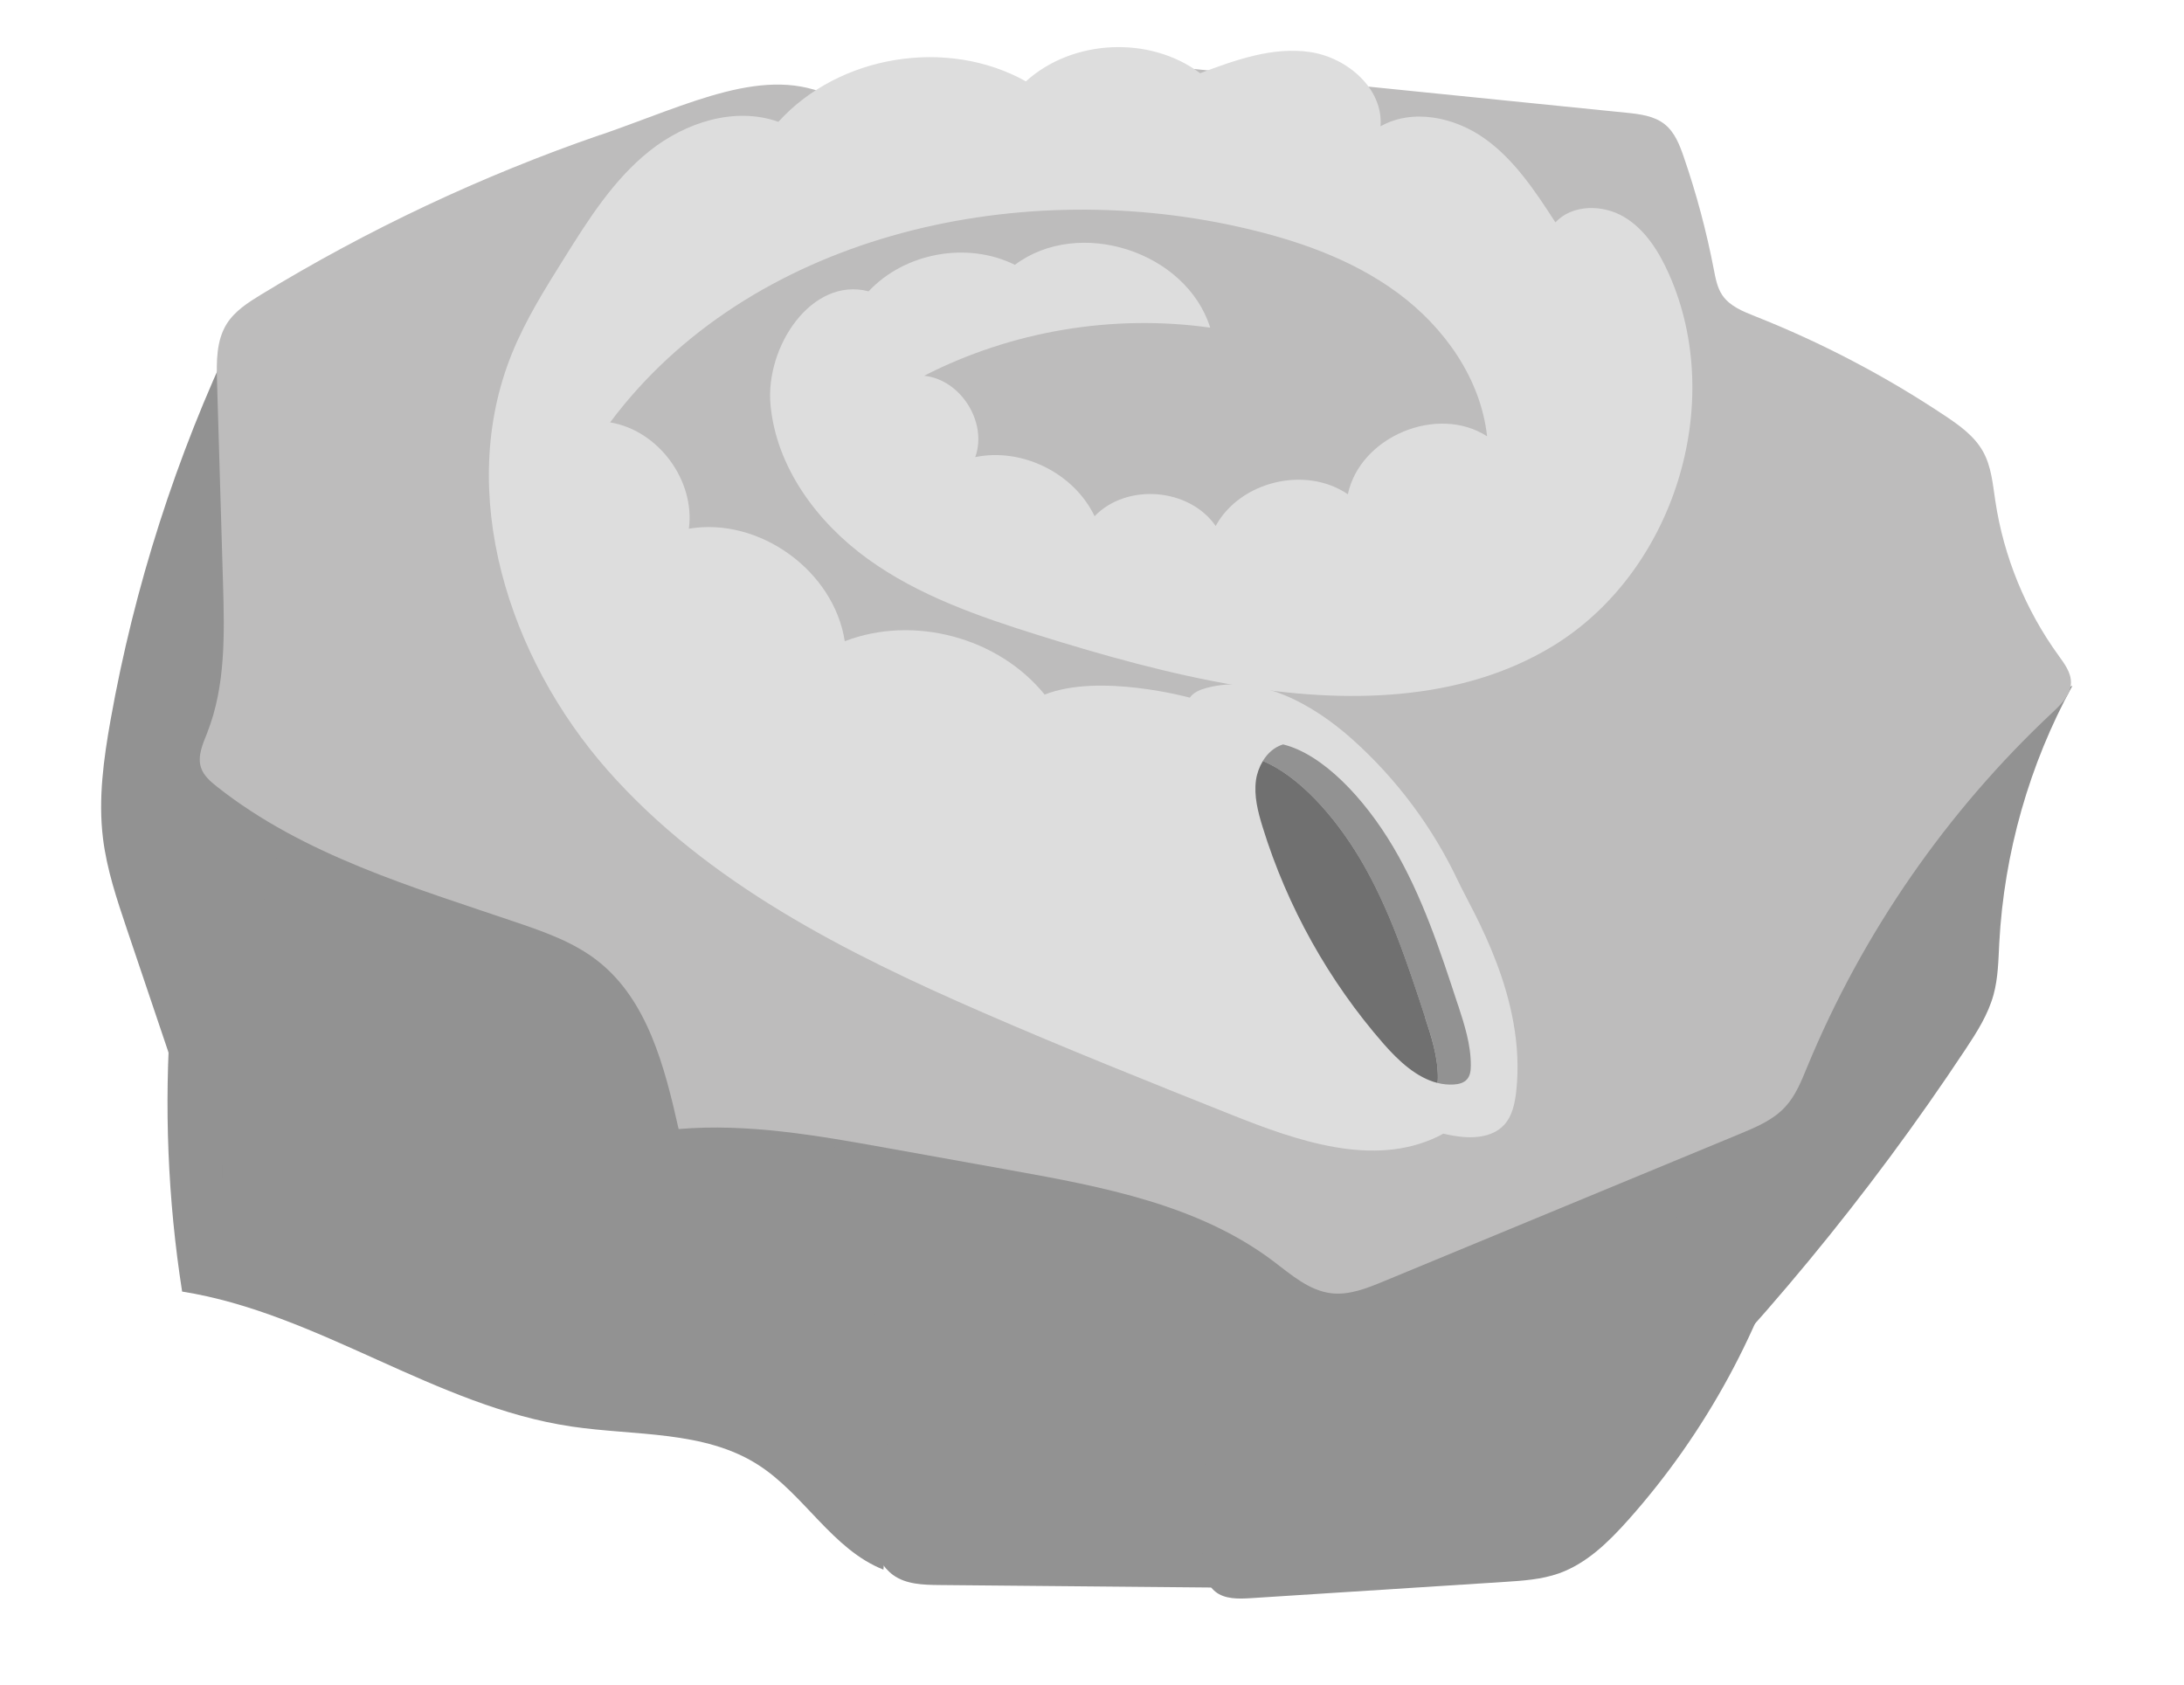
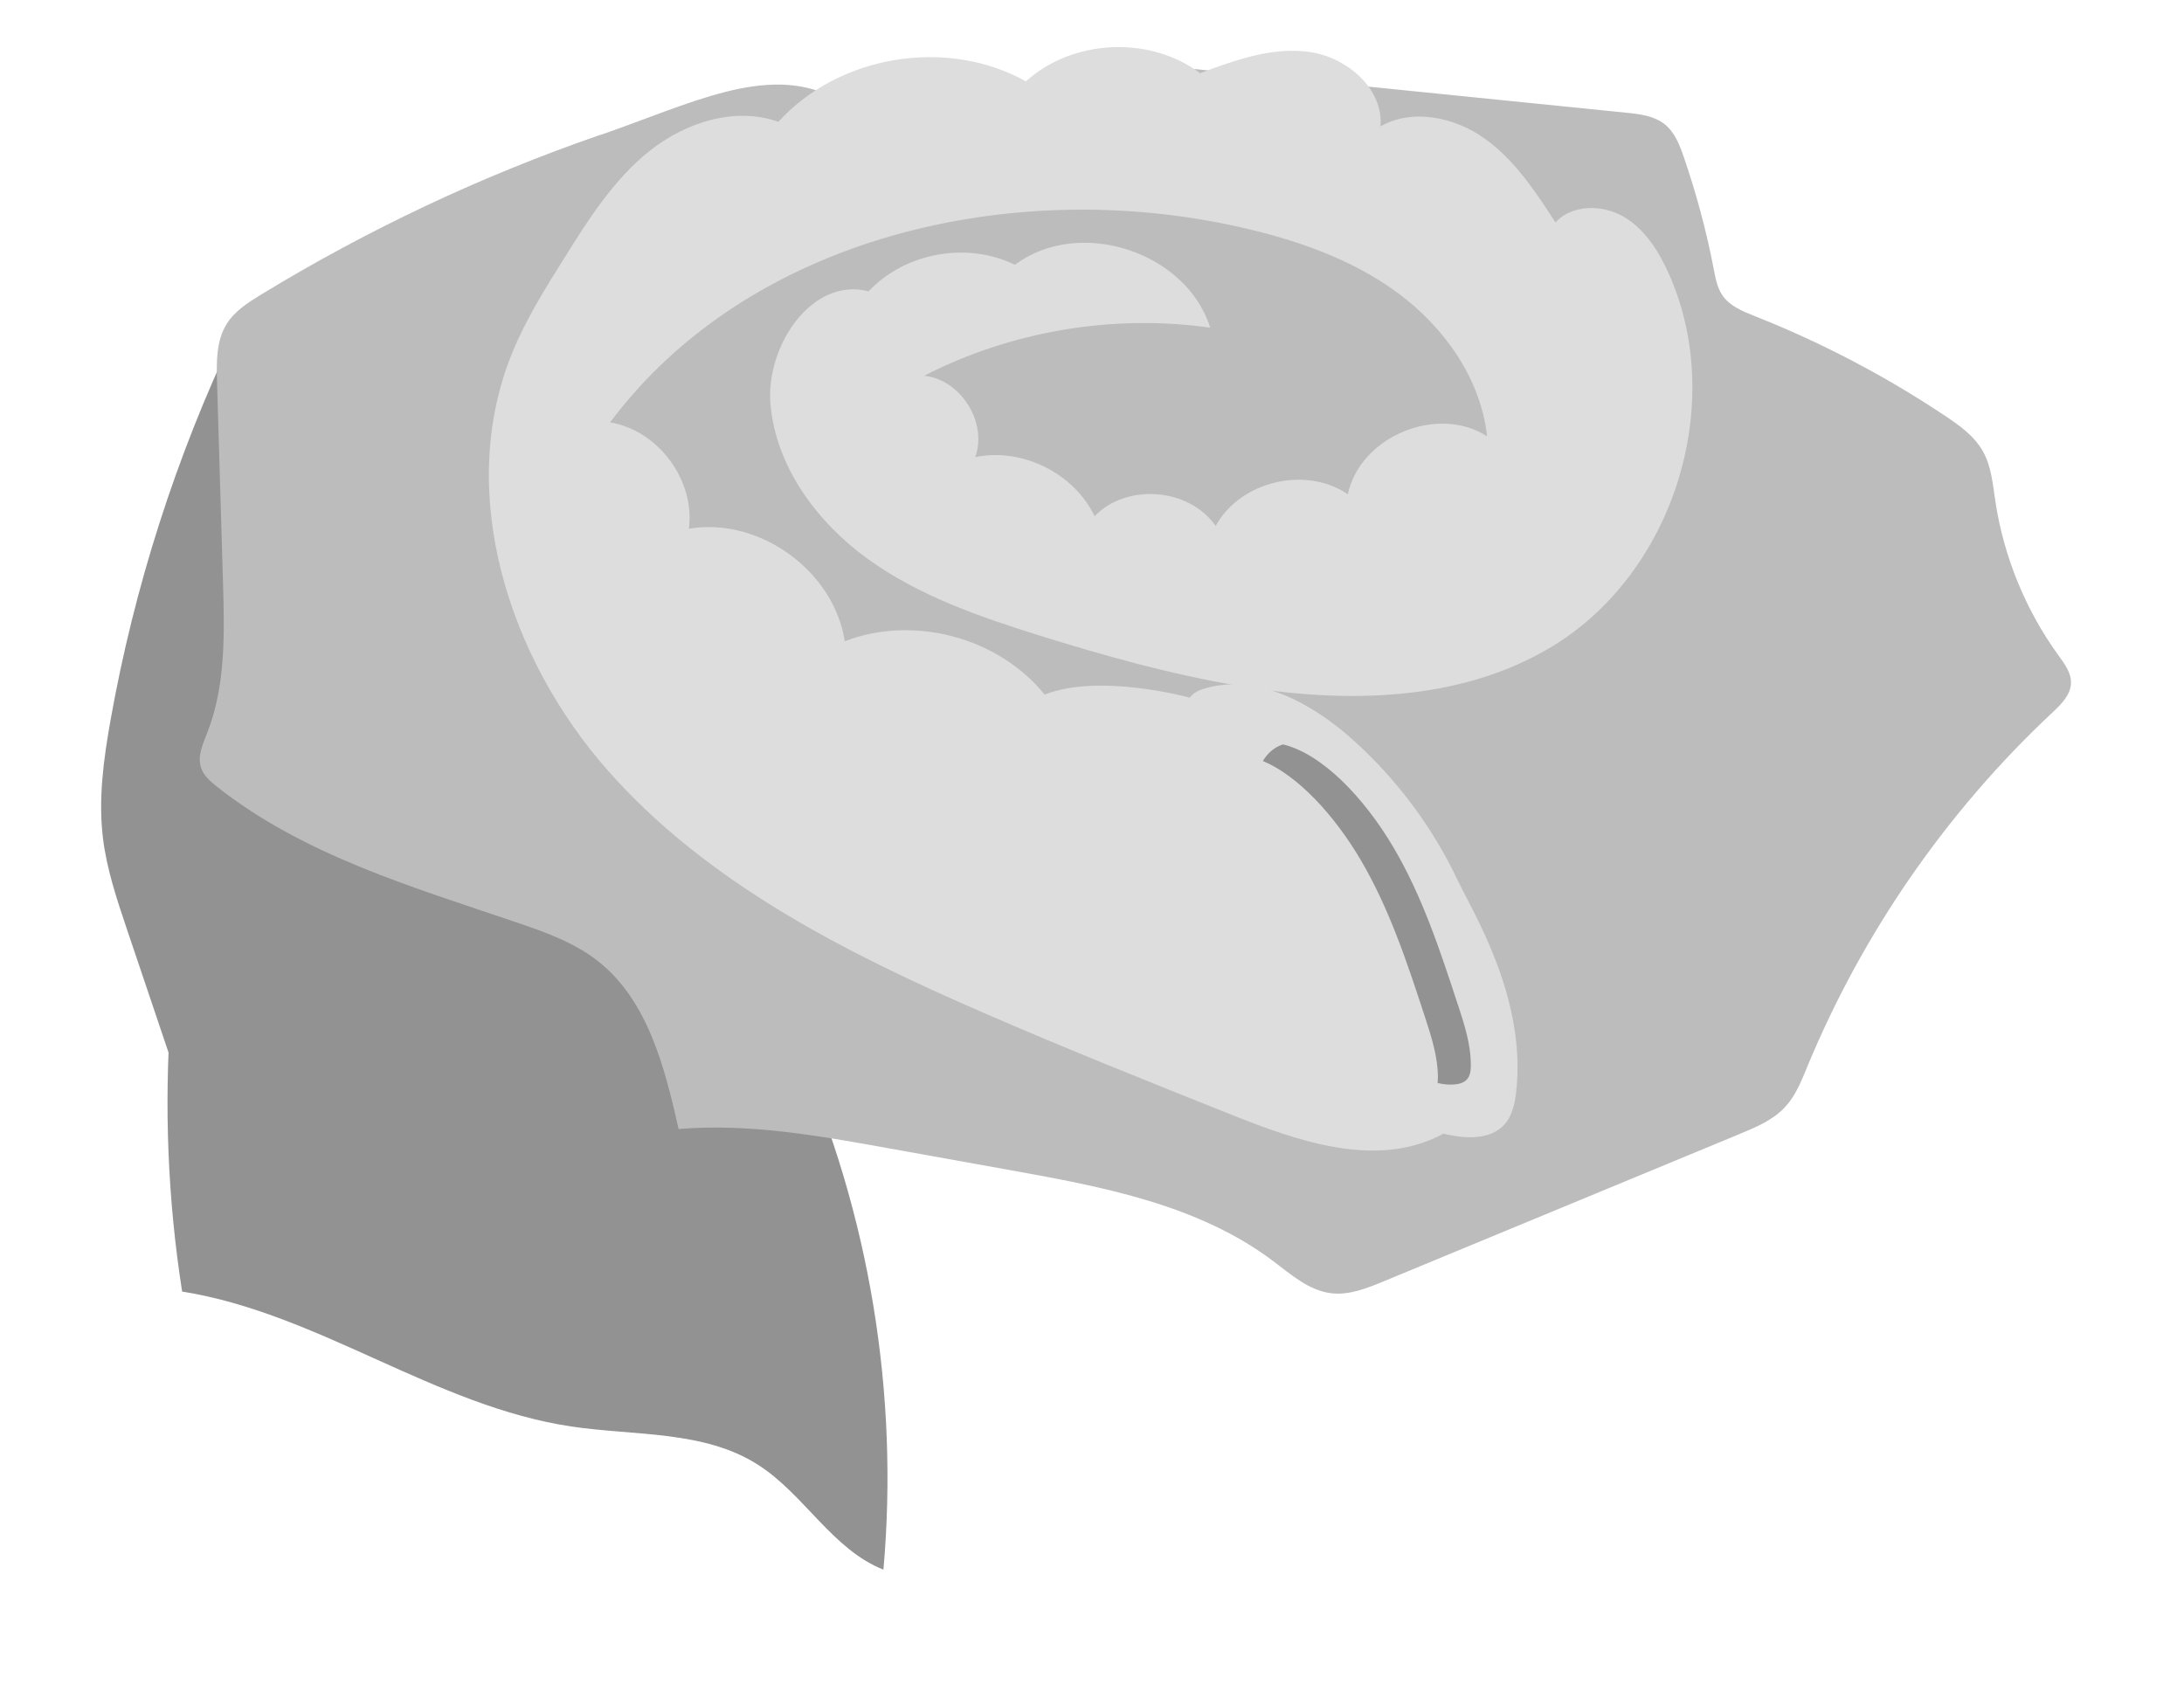
<svg xmlns="http://www.w3.org/2000/svg" id="Ebene_1" viewBox="0 0 369.1 284.76">
  <defs>
    <style>.cls-1{fill:#929292;}.cls-2{fill:#bdbcbc;}.cls-3{fill:#ddd;}.cls-4{fill:#707070;}</style>
  </defs>
-   <path class="cls-1" d="M115.45,189.02c10.03,24.19,20.62,48.15,31.77,71.84,.94,1.99,1.94,4.06,3.72,5.35,2.18,1.58,5.07,1.66,7.76,1.69l49.21,.45c.98,0,2.04,0,2.81-.6,.71-.54,1.03-1.44,1.31-2.29,5.72-17.24,11.44-34.48,17.16-51.72-8.35-12.37-22.34-19.51-35.81-25.94-11.22-5.36-22.67-10.64-34.93-12.69-12.26-2.04-25.62-.5-43.01,13.91Z" />
-   <path class="cls-1" d="M209.02,214.99l94.3-39.96c4,9.47,2.56,20.34-.14,30.25-5.2,19.07-14.87,36.9-28.03,51.65-3.32,3.72-7.02,7.35-11.72,9.01-2.9,1.02-6.02,1.23-9.1,1.43-14.31,.92-28.62,1.83-42.94,2.75-2.08,.13-4.39,.2-6.01-1.11-1.88-1.52-2.1-4.26-2.12-6.68-.21-19.7,2.54-39.42,5.76-47.34Z" />
-   <path class="cls-1" d="M275.63,245.82c21.17-20.74,40.15-43.72,56.52-68.43,1.93-2.91,3.85-5.91,4.77-9.29,.77-2.83,.81-5.8,.96-8.73,.81-15.17,5.06-30.14,12.36-43.47-16.69,7.63-33.51,16.47-45.11,30.69-20.64,25.31-20.23,61.24-29.51,99.23Z" />
  <path class="cls-1" d="M37.57,125.01c-9.31,30.04-11.65,62.22-6.79,93.29,23.01,3.65,42.77,19.39,65.81,22.81,10.7,1.59,22.36,.63,31.48,6.44,7.83,4.98,12.59,14.34,21.23,17.75,2.64-29.73-2.37-60.11-14.42-87.41-4.7-10.66-10.74-21.18-20.12-28.1-7.77-5.73-17.23-8.56-26.49-11.3-14.25-4.2-28.49-8.41-50.71-13.48Z" />
  <path class="cls-1" d="M39.61,56.43c-9.85,20.7-16.91,42.73-20.93,65.3-1.17,6.58-2.09,13.3-1.28,19.93,.64,5.27,2.35,10.34,4.04,15.37,5.44,16.11,10.87,32.22,16.31,48.34-1.34-22.38,3.67-44.7,10.76-65.97,1.79-5.37,3.74-10.82,3.85-16.48,.09-4.87-1.18-9.65-2.31-14.39-4.41-18.53-6.74-37.56-10.43-52.11Z" />
  <path class="cls-2" d="M101.46,22.79c-20.02,6.91-39.29,15.99-57.37,27.02-2.17,1.33-4.4,2.75-5.76,4.91-1.79,2.84-1.75,6.42-1.65,9.78,.34,11.35,.68,22.71,1.01,34.06,.25,8.53,.46,17.33-2.66,25.27-.75,1.91-1.71,3.99-1.05,5.94,.45,1.34,1.59,2.32,2.7,3.2,14.65,11.59,33.09,16.97,50.78,22.99,4.74,1.61,9.56,3.34,13.51,6.42,8.48,6.61,11.36,17.96,13.72,28.45,11.78-.99,23.57,1.11,35.2,3.2l21.02,3.78c15.48,2.78,31.59,5.83,44.17,15.27,3.07,2.31,6.13,5.07,9.95,5.51,3,.34,5.95-.84,8.74-1.99l60.27-24.95c2.77-1.15,5.63-2.35,7.66-4.56,1.77-1.91,2.75-4.4,3.74-6.81,9.34-22.58,23.56-43.13,41.41-59.84,1.49-1.39,3.12-3,3.15-5.04,.03-1.71-1.09-3.2-2.09-4.59-5.59-7.7-9.29-16.75-10.7-26.16-.43-2.85-.67-5.83-2.08-8.34-1.45-2.6-3.96-4.4-6.44-6.05-10.05-6.7-20.8-12.34-32.03-16.79-2.08-.83-4.32-1.71-5.58-3.57-.86-1.27-1.15-2.84-1.44-4.35-1.24-6.45-2.94-12.81-5.08-19.02-.7-2.04-1.52-4.16-3.2-5.51-1.8-1.45-4.24-1.74-6.54-1.97-24.6-2.49-49.21-4.98-73.81-7.47-1.56-.16-3.2-.3-4.62,.34-1.54,.69-2.55,2.18-3.46,3.61-5.93,9.31-13.47,20.45-24.48,19.69-11.33-.78-17.53-13.77-27.7-18.82-11.29-5.6-24.07,1.16-39.3,6.42Z" />
  <path class="cls-3" d="M246.43,148.94c-4.26-9.04-10.35-17.22-17.78-23.89-6.81-6.12-15.97-11.18-24.8-8.76-1.05,.29-2.15,.73-2.77,1.63-.55,.79-.64,1.81-.67,2.77-.44,11.76,4.24,23.05,9.15,33.74,3.77,8.22,7.79,16.45,13.58,23.4,5.79,6.95,13.59,12.59,22.5,14.13,3,.52,6.48,.41,8.55-1.82,1.38-1.49,1.82-3.61,2.05-5.64,1.78-15.85-7.39-30.42-9.81-35.56Z" />
  <path class="cls-3" d="M210.95,130.04c-1.59-2.99-9.86-12.12-9.86-12.12,0,0-15.26-4.21-24.54-.52-7.84-9.68-22.15-13.5-33.78-9.02-1.84-11.92-14.47-21.03-26.35-19.02,1.09-8.17-5.18-16.63-13.31-17.97,23.46-31.39,67.9-41.6,106.14-33.07,9.56,2.13,19.07,5.36,26.96,11.18s14.04,14.5,15.11,24.24c-8.39-5.41-21.46,.03-23.53,9.8-7.12-4.87-18.2-2.21-22.34,5.36-4.45-6.44-15.04-7.29-20.46-1.65-3.49-7.29-12.25-11.63-20.17-9.99,2.11-5.86-2.44-13.11-8.64-13.75,14.78-7.57,31.91-10.45,48.35-8.13-4.06-12.9-22.19-18.73-33.01-10.62-8.04-3.98-18.59-2.07-24.72,4.48-9.6-2.51-17.49,9.32-16.58,19.2,.98,10.54,7.87,19.83,16.44,26.03,8.58,6.2,18.75,9.73,28.85,12.89,10.99,3.44,22.11,6.55,33.45,8.49,18.08,3.09,37.76,2.9,53.43-6.63,20.48-12.46,29.4-40.92,19.7-62.83-1.7-3.83-4.02-7.59-7.63-9.73-3.6-2.13-8.73-2.14-11.59,.92-3.39-5.22-6.9-10.57-11.98-14.18s-12.15-5.11-17.58-2.05c.51-6.35-5.64-11.65-11.94-12.56-6.3-.92-12.58,1.35-18.54,3.58-8.53-6.38-21.56-5.77-29.45,1.38-13.31-7.45-31.59-4.47-41.83,6.84-7.32-2.61-15.69,.08-21.77,4.92-6.08,4.84-10.32,11.56-14.44,18.15-3.25,5.19-6.52,10.41-8.82,16.09-9.54,23.53-.6,51.43,16.2,70.47,16.8,19.04,40.19,30.83,63.47,40.95,13.88,6.04,27.93,11.65,41.98,17.26,11.17,4.46,23.96,8.9,34.8,3.68,1.81-.87,3.68-2.29,3.79-4.29,.06-1.06-.4-2.06-.84-3.02-8.38-17.85-22.88-31.97-34.97-54.74Z" />
  <g>
    <path class="cls-1" d="M246.39,169.84c-3-9.17-6.04-18.43-10.96-26.73-4.92-8.3-11.96-15.68-18.59-17.29-1.46,.44-2.62,1.49-3.42,2.8,5.97,2.49,12.05,9.15,16.45,16.57,4.92,8.3,7.96,17.56,10.96,26.73,1.09,3.33,2.19,6.74,2.18,10.25,0,.29-.02,.58-.06,.87,.89,.22,1.8,.32,2.75,.26,.82-.05,1.69-.26,2.23-.88,.55-.62,.64-1.51,.64-2.34,.02-3.51-1.08-6.91-2.17-10.25Z" />
-     <path class="cls-4" d="M240.84,171.92c-3-9.17-6.04-18.43-10.96-26.73-4.4-7.41-10.48-14.08-16.45-16.57-.6,.99-1.01,2.12-1.17,3.26-.36,2.65,.33,5.33,1.12,7.89,4.16,13.48,11.19,26.07,20.48,36.69,2.49,2.84,5.55,5.7,9.08,6.58,.04-.29,.06-.58,.06-.87,.02-3.51-1.08-6.91-2.18-10.25Z" />
  </g>
</svg>